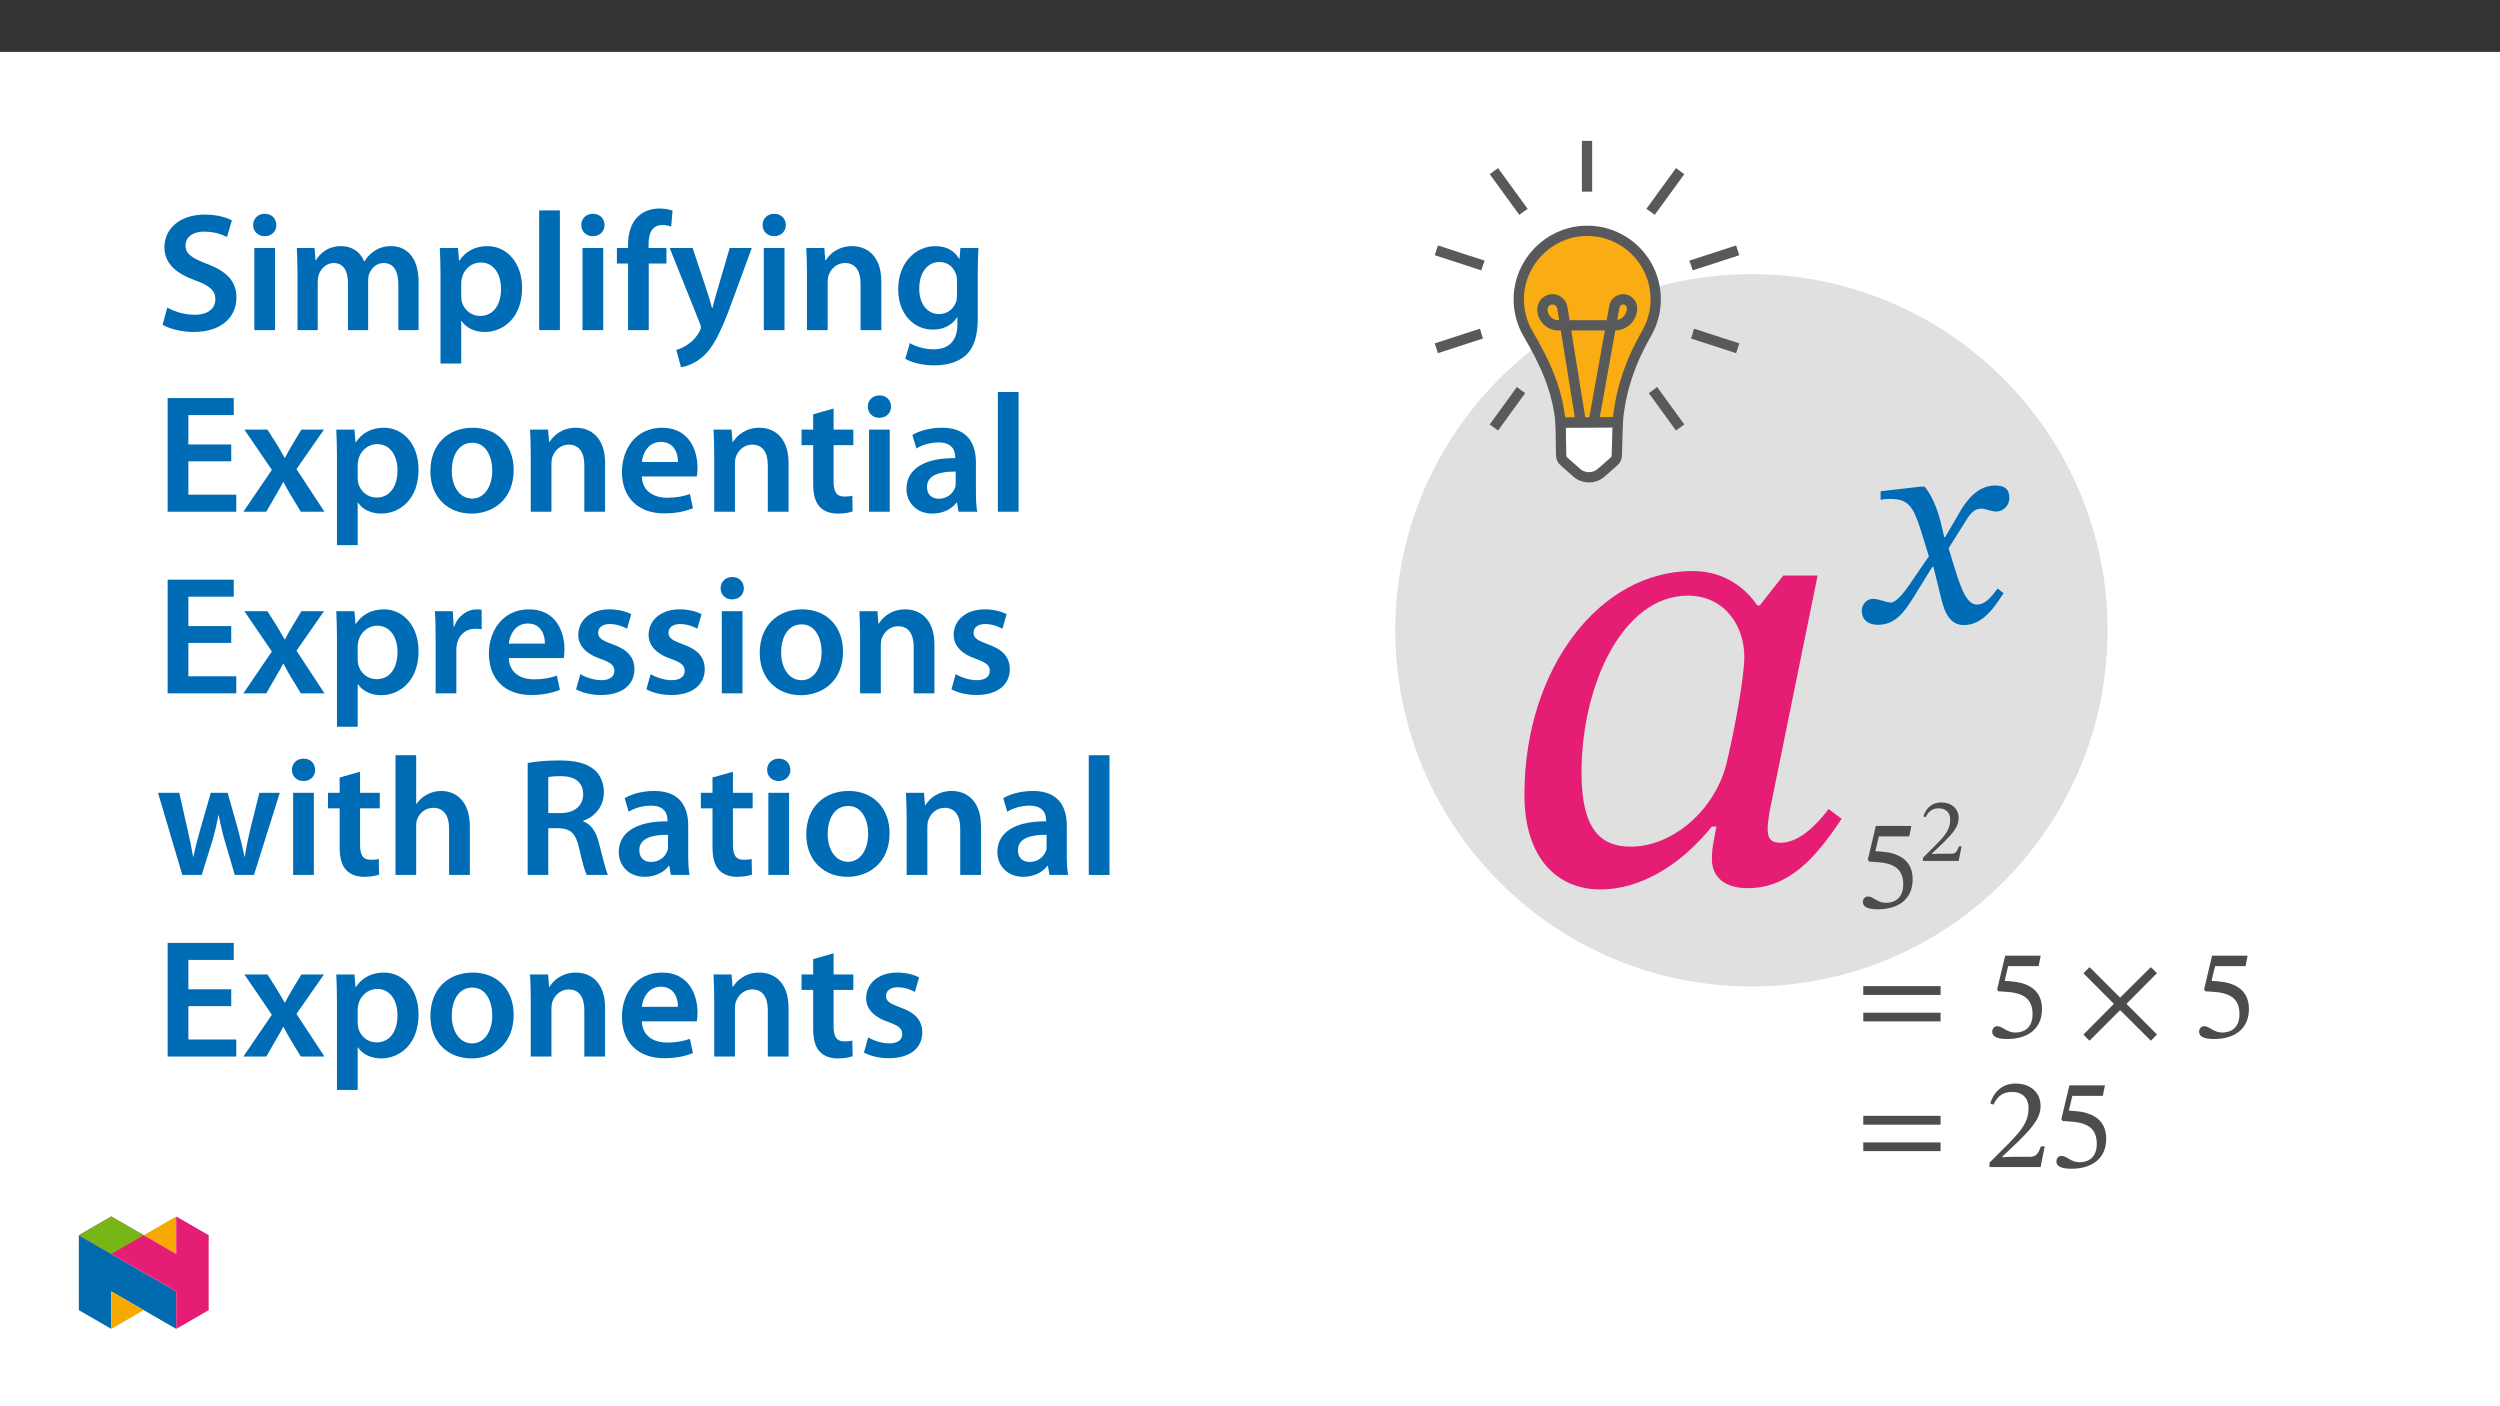
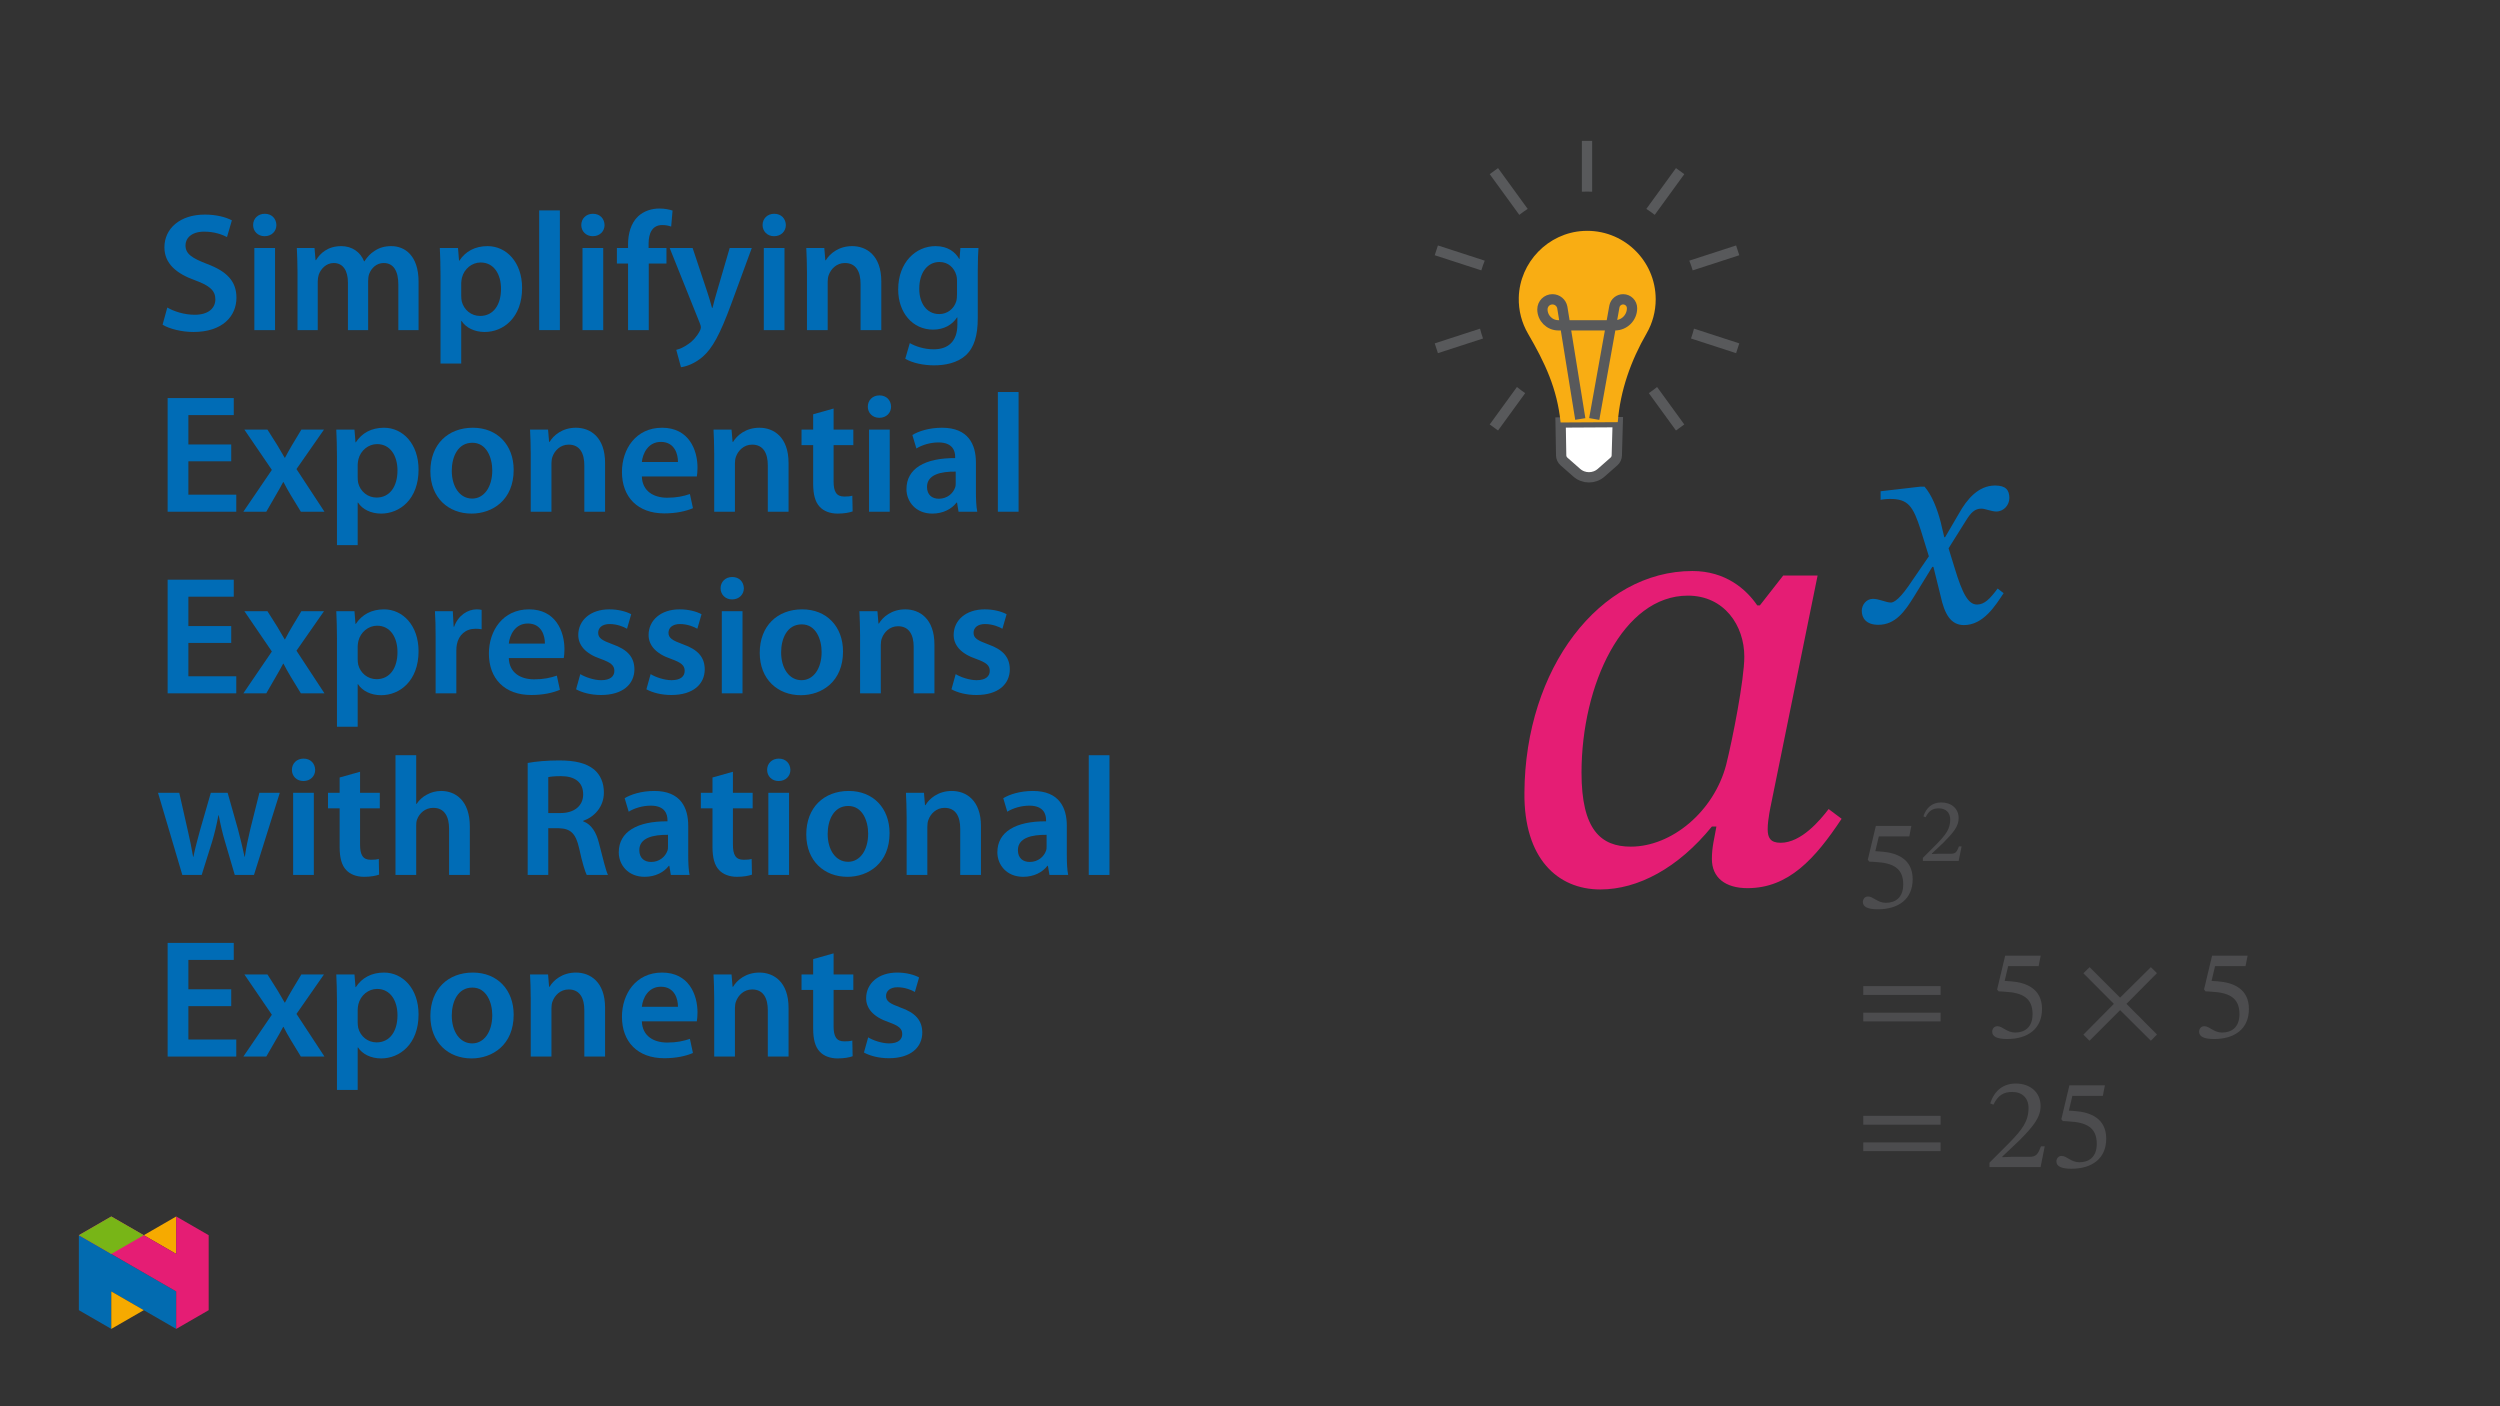
<svg xmlns="http://www.w3.org/2000/svg" xmlns:xlink="http://www.w3.org/1999/xlink" viewBox="0 0 960 540" version="1.1">
  <rect x="0" y="0" width="960" height="540" fill="#333333" stroke="none" />
  <defs>
    <g>
      <symbol overflow="visible" id="glyph0-0">
-         <path style="stroke:none;" d="M 79.703 -42.344 L 79.703 -46.328 C 79.703 -73.469 119.797 -92.906 119.797 -129.516 C 119.797 -155.422 98.125 -166.625 73.719 -166.625 C 48.562 -166.625 31.375 -152.422 31.375 -132.25 C 31.375 -120.547 36.109 -114.812 44.078 -114.812 C 50.062 -114.812 55.297 -118.062 55.297 -125.781 C 55.297 -135.234 50.062 -135.484 50.062 -143.703 C 50.062 -151.438 56.781 -157.156 71.484 -157.156 C 87.422 -157.156 97.391 -148.438 97.391 -128.766 C 97.391 -90.406 69.734 -81.188 69.734 -48.812 L 69.734 -42.344 Z M 89.172 -11.953 C 89.172 -19.672 83.938 -26.656 75.219 -26.656 C 66 -26.656 60.516 -19.922 60.516 -11.953 C 60.516 -3.734 65.25 2 74.969 2 C 83.938 2 89.172 -3.984 89.172 -11.953 Z M 148.188 42.094 L 148.188 -195.516 L 2.484 -195.516 L 2.484 42.094 Z M 135.234 28.891 L 15.188 28.891 L 15.188 -182.812 L 135.234 -182.812 Z M 135.234 28.891 " />
+         <path style="stroke:none;" d="M 79.703 -42.344 L 79.703 -46.328 C 79.703 -73.469 119.797 -92.906 119.797 -129.516 C 119.797 -155.422 98.125 -166.625 73.719 -166.625 C 48.562 -166.625 31.375 -152.422 31.375 -132.25 C 31.375 -120.547 36.109 -114.812 44.078 -114.812 C 50.062 -114.812 55.297 -118.062 55.297 -125.781 C 55.297 -135.234 50.062 -135.484 50.062 -143.703 C 50.062 -151.438 56.781 -157.156 71.484 -157.156 C 87.422 -157.156 97.391 -148.438 97.391 -128.766 C 97.391 -90.406 69.734 -81.188 69.734 -48.812 L 69.734 -42.344 Z M 89.172 -11.953 C 89.172 -19.672 83.938 -26.656 75.219 -26.656 C 60.516 -3.734 65.25 2 74.969 2 C 83.938 2 89.172 -3.984 89.172 -11.953 Z M 148.188 42.094 L 148.188 -195.516 L 2.484 -195.516 L 2.484 42.094 Z M 135.234 28.891 L 15.188 28.891 L 15.188 -182.812 L 135.234 -182.812 Z M 135.234 28.891 " />
      </symbol>
      <symbol overflow="visible" id="glyph0-1">
        <path style="stroke:none;" d="M 125.031 -117.562 L 111.828 -117.562 L 102.859 -106.094 L 101.859 -106.094 C 97.625 -112.328 89.656 -119.297 76.953 -119.297 C 41.344 -119.297 12.703 -81.938 12.453 -34.125 C 12.203 -8.969 25.156 2.984 41.594 2.984 C 56.047 2.984 71.484 -5.234 84.438 -21.172 L 86.172 -21.172 C 85.422 -16.688 84.438 -13.453 84.438 -8.719 C 84.438 -1.5 89.656 2.484 98.125 2.484 C 113.828 2.484 124.031 -8.719 134.25 -24.156 L 129.266 -27.891 C 126.031 -23.656 118.797 -14.938 110.828 -14.938 C 106.844 -14.938 105.859 -16.938 105.859 -20.172 C 105.859 -23.906 107.094 -29.391 107.094 -29.391 Z M 96.891 -86.422 C 96.891 -77.703 92.406 -54.797 89.906 -44.828 C 85.172 -26.906 68.984 -13.453 53.297 -13.453 C 41.844 -13.453 34.375 -19.922 34.375 -41.844 C 34.375 -75.719 50.312 -109.844 75.219 -109.844 C 89.172 -109.844 96.891 -98.375 96.891 -86.422 Z M 96.891 -86.422 " />
      </symbol>
      <symbol overflow="visible" id="glyph1-0">
-         <path style="stroke:none;" d="M 35.062 -18.625 L 35.062 -20.391 C 35.062 -32.328 52.719 -40.875 52.719 -56.984 C 52.719 -68.391 43.188 -73.312 32.438 -73.312 C 21.375 -73.312 13.812 -67.078 13.812 -58.188 C 13.812 -53.047 15.891 -50.516 19.391 -50.516 C 22.031 -50.516 24.328 -51.953 24.328 -55.344 C 24.328 -59.516 22.031 -59.625 22.031 -63.234 C 22.031 -66.641 24.984 -69.156 31.453 -69.156 C 38.469 -69.156 42.844 -65.312 42.844 -56.656 C 42.844 -39.781 30.688 -35.734 30.688 -21.484 L 30.688 -18.625 Z M 39.234 -5.266 C 39.234 -8.656 36.938 -11.719 33.094 -11.719 C 29.047 -11.719 26.625 -8.766 26.625 -5.266 C 26.625 -1.641 28.719 0.875 32.984 0.875 C 36.938 0.875 39.234 -1.75 39.234 -5.266 Z M 65.203 18.516 L 65.203 -86.031 L 1.094 -86.031 L 1.094 18.516 Z M 59.516 12.719 L 6.688 12.719 L 6.688 -80.438 L 59.516 -80.438 Z M 59.516 12.719 " />
-       </symbol>
+         </symbol>
      <symbol overflow="visible" id="glyph1-1">
        <path style="stroke:none;" d="M 34.516 -32.656 L 34.188 -32.656 L 32.875 -38.25 C 31.344 -44.172 29.266 -48.984 26.625 -52.062 L 24.984 -52.062 L 9.75 -50.297 L 9.75 -47.016 C 9.75 -47.016 11.391 -47.344 13.156 -47.344 C 20.391 -47.453 22.25 -44.5 25.203 -35.297 L 28.281 -25.312 L 20.391 -13.812 C 16.109 -7.672 14.141 -7.562 13.703 -7.562 C 11.844 -7.562 9.203 -8.984 6.797 -8.984 C 4.172 -8.984 2.516 -6.578 2.516 -4.391 C 2.516 -1.641 4.172 0.984 8.875 0.984 C 15.453 0.984 19.062 -4.172 22.578 -9.859 L 29.594 -21.266 L 30.031 -21.266 L 32.766 -10.188 C 34.297 -3.062 36.719 1.094 41.75 1.094 C 49.203 1.094 53.812 -6.359 56.984 -11.172 L 54.688 -12.938 C 51.734 -8.984 49.641 -6.797 46.797 -6.797 C 43.406 -6.797 41.203 -10.844 38.141 -20.938 L 35.844 -28.391 L 42.516 -39.016 C 44.391 -42.078 45.922 -43.625 48.438 -43.625 C 49.859 -43.625 52.391 -42.516 54.141 -42.516 C 57.094 -42.516 59.188 -45.047 59.188 -47.672 C 59.188 -50.734 57.859 -52.5 53.703 -52.5 C 47.234 -52.5 42.844 -47.125 39.891 -41.859 Z M 34.516 -32.656 " />
      </symbol>
      <symbol overflow="visible" id="glyph2-0">
        <path style="stroke:none;" d="M 15.938 -8.469 L 15.938 -9.266 C 15.938 -14.688 23.953 -18.578 23.953 -25.906 C 23.953 -31.078 19.625 -33.328 14.75 -33.328 C 9.719 -33.328 6.281 -30.484 6.281 -26.453 C 6.281 -24.109 7.219 -22.969 8.812 -22.969 C 10.016 -22.969 11.062 -23.609 11.062 -25.156 C 11.062 -27.047 10.016 -27.094 10.016 -28.734 C 10.016 -30.281 11.359 -31.438 14.297 -31.438 C 17.484 -31.438 19.484 -29.688 19.484 -25.75 C 19.484 -18.078 13.953 -16.234 13.953 -9.766 L 13.953 -8.469 Z M 17.828 -2.391 C 17.828 -3.938 16.781 -5.328 15.047 -5.328 C 13.203 -5.328 12.109 -3.984 12.109 -2.391 C 12.109 -0.75 13.047 0.406 15 0.406 C 16.781 0.406 17.828 -0.797 17.828 -2.391 Z M 29.641 8.422 L 29.641 -39.109 L 0.5 -39.109 L 0.5 8.422 Z M 27.047 5.781 L 3.031 5.781 L 3.031 -36.562 L 27.047 -36.562 Z M 27.047 5.781 " />
      </symbol>
      <symbol overflow="visible" id="glyph2-1">
        <path style="stroke:none;" d="M 20.766 -27.344 L 21.562 -31.375 L 7.922 -31.375 L 4.828 -18.375 L 5.422 -17.641 C 6.125 -17.641 6.375 -17.641 7.672 -17.531 C 14.547 -17.188 18.438 -15.141 18.438 -8.922 C 18.438 -3.734 15.297 -1.844 11.75 -1.844 C 8.562 -1.844 6.922 -4.281 4.938 -4.281 C 3.688 -4.281 2.938 -3.281 2.938 -2.141 C 2.938 -0.297 4.828 0.641 8.672 0.641 C 16.594 0.641 22.062 -3.234 22.062 -10.906 C 22.062 -18.734 15.938 -21.078 10.062 -21.516 L 7.719 -21.672 L 9.062 -27.344 Z M 20.766 -27.344 " />
      </symbol>
      <symbol overflow="visible" id="glyph2-2">
        <path style="stroke:none;" d="M 32.781 -16.281 L 32.781 -19.672 L 3.094 -19.672 L 3.094 -16.281 Z M 32.781 -6.125 L 32.781 -9.469 L 3.094 -9.469 L 3.094 -6.125 Z M 32.781 -6.125 " />
      </symbol>
      <symbol overflow="visible" id="glyph2-3">
        <path style="stroke:none;" d="M 30.438 -1.094 L 18.734 -12.859 L 30.438 -24.656 L 28.094 -26.953 L 16.281 -15.25 L 4.578 -26.953 L 2.188 -24.609 L 13.891 -12.859 L 2.188 -1.047 L 4.531 1.297 L 16.281 -10.453 L 28.094 1.297 Z M 30.438 -1.094 " />
      </symbol>
      <symbol overflow="visible" id="glyph2-4">
        <path style="stroke:none;" d="M 23.109 -7.969 L 21.672 -7.969 C 20.516 -4.984 19.875 -3.938 17.234 -3.938 L 10.312 -3.938 L 6.828 -3.781 L 6.828 -4.031 L 13.406 -10.266 C 18.688 -15.594 21.516 -19.031 21.516 -23.469 C 21.516 -28.688 17.578 -32.078 11.953 -32.078 C 7.125 -32.078 3.734 -29.297 2.188 -24.453 L 3.391 -23.953 C 5.234 -27.703 7.422 -28.844 10.656 -28.844 C 14.5 -28.844 16.891 -26.453 16.891 -22.719 C 16.891 -17.484 14.391 -14.344 9.469 -9.266 L 1.891 -1.688 L 1.891 0 L 21.516 0 Z M 23.109 -7.969 " />
      </symbol>
      <symbol overflow="visible" id="glyph3-0">
        <path style="stroke:none;" d="M 11.156 -5.922 L 11.156 -6.484 C 11.156 -10.281 16.781 -13.016 16.781 -18.141 C 16.781 -21.766 13.734 -23.328 10.328 -23.328 C 6.797 -23.328 4.391 -21.344 4.391 -18.516 C 4.391 -16.875 5.062 -16.078 6.172 -16.078 C 7.016 -16.078 7.75 -16.531 7.75 -17.609 C 7.75 -18.938 7.016 -18.969 7.016 -20.125 C 7.016 -21.203 7.953 -22 10.016 -22 C 12.234 -22 13.641 -20.781 13.641 -18.031 C 13.641 -12.656 9.766 -11.375 9.766 -6.828 L 9.766 -5.922 Z M 12.484 -1.672 C 12.484 -2.75 11.75 -3.734 10.531 -3.734 C 9.234 -3.734 8.469 -2.797 8.469 -1.672 C 8.469 -0.516 9.141 0.281 10.5 0.281 C 11.75 0.281 12.484 -0.562 12.484 -1.672 Z M 20.75 5.891 L 20.75 -27.375 L 0.344 -27.375 L 0.344 5.891 Z M 18.938 4.047 L 2.125 4.047 L 2.125 -25.594 L 18.938 -25.594 Z M 18.938 4.047 " />
      </symbol>
      <symbol overflow="visible" id="glyph3-1">
        <path style="stroke:none;" d="M 16.188 -5.578 L 15.172 -5.578 C 14.375 -3.484 13.922 -2.75 12.062 -2.75 L 7.219 -2.75 L 4.781 -2.656 L 4.781 -2.828 L 9.375 -7.188 C 13.078 -10.922 15.062 -13.328 15.062 -16.422 C 15.062 -20.094 12.312 -22.453 8.375 -22.453 C 4.984 -22.453 2.609 -20.5 1.531 -17.125 L 2.375 -16.781 C 3.656 -19.391 5.203 -20.188 7.469 -20.188 C 10.156 -20.188 11.828 -18.516 11.828 -15.906 C 11.828 -12.234 10.078 -10.047 6.625 -6.484 L 1.328 -1.188 L 1.328 0 L 15.062 0 Z M 16.188 -5.578 " />
      </symbol>
      <symbol overflow="visible" id="glyph4-0">
        <path style="stroke:none;" d="M 0 0 L 32.375 0 L 32.375 -45.328 L 0 -45.328 Z M 16.188 -25.578 L 5.188 -42.094 L 27.188 -42.094 Z M 18.125 -22.656 L 29.141 -39.172 L 29.141 -6.156 Z M 5.188 -3.234 L 16.188 -19.75 L 27.188 -3.234 Z M 3.234 -39.172 L 14.25 -22.656 L 3.234 -6.156 Z M 3.234 -39.172 " />
      </symbol>
      <symbol overflow="visible" id="glyph4-1">
        <path style="stroke:none;" d="M 2.656 -2.078 C 5.047 -0.578 9.844 0.719 14.5 0.719 C 25.703 0.719 31.016 -5.375 31.016 -12.438 C 31.016 -18.719 27.391 -22.531 19.812 -25.375 C 13.984 -27.641 11.453 -29.203 11.453 -32.562 C 11.453 -35.156 13.594 -37.812 18.641 -37.812 C 22.734 -37.812 25.766 -36.578 27.391 -35.734 L 29.266 -42.156 C 27 -43.312 23.562 -44.359 18.844 -44.359 C 9.328 -44.359 3.359 -38.984 3.359 -31.797 C 3.359 -25.516 7.969 -21.688 15.219 -19.094 C 20.719 -17.094 22.922 -15.156 22.922 -11.844 C 22.922 -8.281 20.078 -5.891 15.016 -5.891 C 10.938 -5.891 7 -7.188 4.469 -8.672 Z M 2.656 -2.078 " />
      </symbol>
      <symbol overflow="visible" id="glyph4-2">
        <path style="stroke:none;" d="M 12.234 0 L 12.234 -31.531 L 4.281 -31.531 L 4.281 0 Z M 8.281 -44.672 C 5.641 -44.672 3.812 -42.797 3.812 -40.344 C 3.812 -38.016 5.562 -36.062 8.219 -36.062 C 11 -36.062 12.75 -38.016 12.75 -40.344 C 12.688 -42.797 11 -44.672 8.281 -44.672 Z M 8.281 -44.672 " />
      </symbol>
      <symbol overflow="visible" id="glyph4-3">
        <path style="stroke:none;" d="M 4.281 0 L 12.047 0 L 12.047 -18.641 C 12.047 -19.547 12.172 -20.469 12.438 -21.297 C 13.203 -23.438 15.219 -25.766 18.188 -25.766 C 21.891 -25.766 23.641 -22.656 23.641 -18.266 L 23.641 0 L 31.406 0 L 31.406 -18.906 C 31.406 -19.812 31.531 -20.844 31.797 -21.562 C 32.641 -23.828 34.641 -25.766 37.359 -25.766 C 41.188 -25.766 43 -22.656 43 -17.422 L 43 0 L 50.766 0 L 50.766 -18.578 C 50.766 -28.688 45.453 -32.25 40.281 -32.25 C 37.625 -32.25 35.609 -31.594 33.797 -30.375 C 32.375 -29.469 31.078 -28.172 29.984 -26.422 L 29.844 -26.422 C 28.484 -29.922 25.25 -32.25 21.109 -32.25 C 15.734 -32.25 12.891 -29.328 11.391 -26.875 L 11.203 -26.875 L 10.812 -31.531 L 4.016 -31.531 C 4.141 -28.812 4.281 -25.766 4.281 -22.141 Z M 4.281 0 " />
      </symbol>
      <symbol overflow="visible" id="glyph4-4">
        <path style="stroke:none;" d="M 4.281 12.828 L 12.234 12.828 L 12.234 -3.5 L 12.375 -3.5 C 13.984 -0.969 17.281 0.719 21.234 0.719 C 28.422 0.719 35.609 -4.797 35.609 -16.188 C 35.609 -26.031 29.594 -32.25 22.344 -32.25 C 17.547 -32.25 13.859 -30.234 11.531 -26.672 L 11.391 -26.672 L 11 -31.531 L 4.016 -31.531 C 4.141 -28.562 4.281 -25.188 4.281 -21.047 Z M 12.234 -18.062 C 12.234 -18.719 12.375 -19.422 12.5 -20.078 C 13.344 -23.562 16.375 -25.969 19.688 -25.969 C 24.797 -25.969 27.516 -21.438 27.516 -15.859 C 27.516 -9.641 24.547 -5.438 19.484 -5.438 C 16.062 -5.438 13.281 -7.766 12.438 -11 C 12.297 -11.719 12.234 -12.438 12.234 -13.203 Z M 12.234 -18.062 " />
      </symbol>
      <symbol overflow="visible" id="glyph4-5">
        <path style="stroke:none;" d="M 4.281 0 L 12.234 0 L 12.234 -45.969 L 4.281 -45.969 Z M 4.281 0 " />
      </symbol>
      <symbol overflow="visible" id="glyph4-6">
        <path style="stroke:none;" d="M 13.141 0 L 13.141 -25.578 L 19.938 -25.578 L 19.938 -31.531 L 13.078 -31.531 L 13.078 -33.156 C 13.078 -37.031 14.375 -40.344 18.328 -40.344 C 19.812 -40.344 20.844 -40.078 21.75 -39.75 L 22.281 -45.906 C 21.047 -46.297 19.359 -46.688 17.219 -46.688 C 14.438 -46.688 11.328 -45.844 9 -43.641 C 6.281 -41.047 5.188 -36.969 5.188 -32.891 L 5.188 -31.531 L 0.906 -31.531 L 0.906 -25.578 L 5.188 -25.578 L 5.188 0 Z M 13.141 0 " />
      </symbol>
      <symbol overflow="visible" id="glyph4-7">
        <path style="stroke:none;" d="M 0.516 -31.531 L 12.109 -2.594 C 12.438 -1.812 12.5 -1.359 12.5 -1.031 C 12.5 -0.641 12.375 -0.188 12.047 0.391 C 10.938 2.531 9.188 4.406 7.641 5.375 C 6.016 6.547 4.406 7.25 3.047 7.578 L 4.859 14.25 C 6.797 13.984 10.031 12.953 13.203 10.234 C 16.906 7 19.812 1.75 24.156 -10.031 L 32.047 -31.531 L 23.562 -31.531 L 18.641 -14.703 C 18 -12.688 17.422 -10.297 16.969 -8.547 L 16.766 -8.547 C 16.312 -10.297 15.609 -12.688 14.953 -14.641 L 9.328 -31.531 Z M 0.516 -31.531 " />
      </symbol>
      <symbol overflow="visible" id="glyph4-8">
        <path style="stroke:none;" d="M 4.281 0 L 12.234 0 L 12.234 -18.578 C 12.234 -19.484 12.375 -20.469 12.625 -21.109 C 13.469 -23.5 15.672 -25.766 18.844 -25.766 C 23.188 -25.766 24.859 -22.344 24.859 -17.812 L 24.859 0 L 32.828 0 L 32.828 -18.719 C 32.828 -28.688 27.125 -32.25 21.625 -32.25 C 16.375 -32.25 12.953 -29.266 11.531 -26.812 L 11.328 -26.812 L 10.938 -31.531 L 4.016 -31.531 C 4.141 -28.812 4.281 -25.766 4.281 -22.141 Z M 4.281 0 " />
      </symbol>
      <symbol overflow="visible" id="glyph4-9">
        <path style="stroke:none;" d="M 32.828 -22.469 C 32.828 -26.812 32.953 -29.391 33.094 -31.531 L 26.156 -31.531 L 25.828 -27.328 L 25.703 -27.328 C 24.219 -29.922 21.438 -32.25 16.578 -32.25 C 9 -32.25 2.266 -25.969 2.266 -15.609 C 2.266 -6.672 7.828 -0.188 15.672 -0.188 C 19.875 -0.188 23.047 -2.078 24.859 -4.859 L 25 -4.859 L 25 -2.141 C 25 4.656 21.109 7.375 15.922 7.375 C 12.109 7.375 8.734 6.156 6.734 4.984 L 4.984 11 C 7.703 12.625 11.984 13.531 16 13.531 C 20.328 13.531 24.922 12.625 28.172 9.719 C 31.469 6.734 32.828 2 32.828 -4.594 Z M 24.859 -13.797 C 24.859 -12.891 24.797 -11.781 24.547 -11 C 23.641 -8.094 21.047 -6.156 18.062 -6.156 C 13.078 -6.156 10.359 -10.484 10.359 -15.859 C 10.359 -22.281 13.656 -26.156 18.125 -26.156 C 21.5 -26.156 23.766 -23.953 24.609 -21.047 C 24.797 -20.391 24.859 -19.688 24.859 -18.906 Z M 24.859 -13.797 " />
      </symbol>
      <symbol overflow="visible" id="glyph4-10">
        <path style="stroke:none;" d="M 29.016 -25.828 L 12.562 -25.828 L 12.562 -37.109 L 29.984 -37.109 L 29.984 -43.641 L 4.594 -43.641 L 4.594 0 L 30.953 0 L 30.953 -6.547 L 12.562 -6.547 L 12.562 -19.359 L 29.016 -19.359 Z M 29.016 -25.828 " />
      </symbol>
      <symbol overflow="visible" id="glyph4-11">
        <path style="stroke:none;" d="M 0.719 -31.531 L 11.266 -16.062 L 0.328 0 L 9.125 0 L 12.75 -6.281 C 13.734 -8.031 14.703 -9.578 15.609 -11.391 L 15.734 -11.391 C 16.641 -9.641 17.547 -7.969 18.578 -6.281 L 22.406 0 L 31.469 0 L 20.719 -16.375 L 31.281 -31.531 L 22.594 -31.531 L 19.094 -25.703 C 18.125 -24.094 17.219 -22.469 16.312 -20.719 L 16.188 -20.719 C 15.281 -22.344 14.375 -23.891 13.344 -25.578 L 9.578 -31.531 Z M 0.719 -31.531 " />
      </symbol>
      <symbol overflow="visible" id="glyph4-12">
        <path style="stroke:none;" d="M 18.578 -32.25 C 9.062 -32.25 2.266 -25.906 2.266 -15.547 C 2.266 -5.375 9.188 0.719 18.062 0.719 C 26.094 0.719 34.25 -4.469 34.25 -16.062 C 34.25 -25.641 27.969 -32.25 18.578 -32.25 Z M 18.391 -26.484 C 23.828 -26.484 26.031 -20.781 26.031 -15.859 C 26.031 -9.453 22.859 -5.047 18.328 -5.047 C 13.531 -5.047 10.484 -9.641 10.484 -15.734 C 10.484 -20.984 12.75 -26.484 18.391 -26.484 Z M 18.391 -26.484 " />
      </symbol>
      <symbol overflow="visible" id="glyph4-13">
        <path style="stroke:none;" d="M 31.016 -13.531 C 31.141 -14.25 31.281 -15.406 31.281 -16.906 C 31.281 -23.828 27.906 -32.25 17.672 -32.25 C 7.578 -32.25 2.266 -24.016 2.266 -15.281 C 2.266 -5.641 8.281 0.641 18.516 0.641 C 23.047 0.641 26.812 -0.188 29.531 -1.359 L 28.359 -6.797 C 25.906 -5.953 23.312 -5.375 19.625 -5.375 C 14.5 -5.375 10.094 -7.828 9.906 -13.531 Z M 9.906 -19.094 C 10.234 -22.344 12.297 -26.812 17.219 -26.812 C 22.531 -26.812 23.828 -22.016 23.766 -19.094 Z M 9.906 -19.094 " />
      </symbol>
      <symbol overflow="visible" id="glyph4-14">
        <path style="stroke:none;" d="M 5.562 -37.422 L 5.562 -31.531 L 1.094 -31.531 L 1.094 -25.578 L 5.562 -25.578 L 5.562 -10.75 C 5.562 -6.609 6.344 -3.688 8.094 -1.875 C 9.578 -0.266 11.984 0.719 14.953 0.719 C 17.422 0.719 19.547 0.328 20.719 -0.125 L 20.594 -6.156 C 19.688 -5.891 18.906 -5.828 17.484 -5.828 C 14.438 -5.828 13.406 -7.766 13.406 -11.656 L 13.406 -25.578 L 20.984 -25.578 L 20.984 -31.531 L 13.406 -31.531 L 13.406 -39.625 Z M 5.562 -37.422 " />
      </symbol>
      <symbol overflow="visible" id="glyph4-15">
        <path style="stroke:none;" d="M 28.75 -18.906 C 28.75 -25.828 25.828 -32.25 15.734 -32.25 C 10.75 -32.25 6.672 -30.891 4.344 -29.469 L 5.891 -24.281 C 8.031 -25.641 11.266 -26.609 14.375 -26.609 C 19.938 -26.609 20.781 -23.188 20.781 -21.109 L 20.781 -20.594 C 9.125 -20.656 2.078 -16.578 2.078 -8.672 C 2.078 -3.891 5.641 0.719 11.984 0.719 C 16.125 0.719 19.422 -1.031 21.297 -3.5 L 21.5 -3.5 L 22.078 0 L 29.266 0 C 28.875 -1.938 28.75 -4.734 28.75 -7.578 Z M 20.984 -11.078 C 20.984 -10.484 20.984 -9.906 20.781 -9.328 C 20 -7.062 17.734 -4.984 14.5 -4.984 C 11.984 -4.984 9.969 -6.406 9.969 -9.516 C 9.969 -14.312 15.344 -15.469 20.984 -15.406 Z M 20.984 -11.078 " />
      </symbol>
      <symbol overflow="visible" id="glyph4-16">
        <path style="stroke:none;" d="M 4.281 0 L 12.234 0 L 12.234 -16.375 C 12.234 -17.219 12.297 -18.062 12.438 -18.781 C 13.141 -22.406 15.797 -24.797 19.547 -24.797 C 20.531 -24.797 21.234 -24.734 21.953 -24.609 L 21.953 -32.047 C 21.297 -32.188 20.844 -32.25 20.078 -32.25 C 16.641 -32.25 12.953 -29.984 11.391 -25.578 L 11.203 -25.578 L 10.875 -31.531 L 4.016 -31.531 C 4.203 -28.75 4.281 -25.641 4.281 -21.375 Z M 4.281 0 " />
      </symbol>
      <symbol overflow="visible" id="glyph4-17">
        <path style="stroke:none;" d="M 2.328 -1.547 C 4.656 -0.266 8.094 0.641 11.906 0.641 C 20.266 0.641 24.734 -3.5 24.734 -9.266 C 24.672 -13.922 22.078 -16.828 16.312 -18.844 C 12.297 -20.328 10.812 -21.234 10.812 -23.25 C 10.812 -25.188 12.375 -26.609 15.219 -26.609 C 18 -26.609 20.594 -25.578 21.891 -24.797 L 23.5 -30.375 C 21.625 -31.406 18.578 -32.25 15.094 -32.25 C 7.766 -32.25 3.172 -27.969 3.172 -22.406 C 3.172 -18.641 5.703 -15.281 11.844 -13.203 C 15.734 -11.781 17.031 -10.75 17.031 -8.609 C 17.031 -6.547 15.469 -5.047 11.984 -5.047 C 9.125 -5.047 5.703 -6.281 3.953 -7.375 Z M 2.328 -1.547 " />
      </symbol>
      <symbol overflow="visible" id="glyph4-18">
        <path style="stroke:none;" d="M 0.906 -31.531 L 10.234 0 L 17.672 0 L 21.688 -12.828 C 22.594 -15.922 23.375 -19.031 24.094 -22.922 L 24.219 -22.922 C 24.922 -19.094 25.641 -16.125 26.609 -12.828 L 30.375 0 L 37.75 0 L 47.656 -31.531 L 39.828 -31.531 L 36.328 -17.547 C 35.484 -13.859 34.703 -10.422 34.25 -7 L 34.125 -7 C 33.406 -10.422 32.562 -13.859 31.594 -17.547 L 27.641 -31.531 L 21.172 -31.531 L 17.031 -17.156 C 16.188 -13.922 15.156 -10.422 14.5 -7 L 14.375 -7 C 13.797 -10.422 13.078 -13.859 12.297 -17.219 L 9.062 -31.531 Z M 0.906 -31.531 " />
      </symbol>
      <symbol overflow="visible" id="glyph4-19">
        <path style="stroke:none;" d="M 4.281 0 L 12.234 0 L 12.234 -18.906 C 12.234 -19.75 12.297 -20.594 12.562 -21.297 C 13.469 -23.703 15.672 -25.766 18.781 -25.766 C 23.188 -25.766 24.859 -22.281 24.859 -17.734 L 24.859 0 L 32.828 0 L 32.828 -18.578 C 32.828 -28.688 27.188 -32.25 21.828 -32.25 C 19.812 -32.25 17.938 -31.734 16.312 -30.828 C 14.703 -29.984 13.344 -28.75 12.375 -27.266 L 12.234 -27.266 L 12.234 -45.969 L 4.281 -45.969 Z M 4.281 0 " />
      </symbol>
      <symbol overflow="visible" id="glyph4-20">
        <path style="stroke:none;" d="M 4.594 0 L 12.5 0 L 12.5 -17.938 L 16.516 -17.938 C 21.047 -17.812 23.047 -16 24.344 -10.297 C 25.516 -4.859 26.609 -1.297 27.266 0 L 35.422 0 C 34.578 -1.688 33.406 -6.734 31.984 -12.172 C 30.953 -16.375 29.078 -19.422 25.906 -20.594 L 25.906 -20.781 C 30.047 -22.203 33.859 -26.031 33.859 -31.656 C 33.859 -35.422 32.5 -38.469 30.109 -40.469 C 27.125 -42.922 22.922 -43.969 16.641 -43.969 C 12.047 -43.969 7.641 -43.578 4.594 -43 Z M 12.5 -37.562 C 13.281 -37.75 14.891 -37.938 17.422 -37.938 C 22.594 -37.938 25.906 -35.672 25.906 -30.953 C 25.906 -26.609 22.594 -23.766 17.219 -23.766 L 12.5 -23.766 Z M 12.5 -37.562 " />
      </symbol>
    </g>
    <clipPath id="clip1">
-       <path d="M 535.793 105 L 809.312 105 L 809.312 378.793 L 535.793 378.793 Z M 535.793 105 " />
-     </clipPath>
+       </clipPath>
    <clipPath id="clip2">
      <path d="M 607 54.094 L 612 54.094 L 612 74 L 607 74 Z M 607 54.094 " />
    </clipPath>
    <clipPath id="clip3">
-       <path d="M 535.793 54.094 L 692 54.094 L 692 219 L 535.793 219 Z M 535.793 54.094 " />
-     </clipPath>
+       </clipPath>
    <clipPath id="clip4">
      <path d="M 30.277 474 L 68 474 L 68 510.301 L 30.277 510.301 Z M 30.277 474 " />
    </clipPath>
    <clipPath id="clip5">
      <path d="M 42 495 L 56 495 L 56 510.301 L 42 510.301 Z M 42 495 " />
    </clipPath>
    <clipPath id="clip6">
      <path d="M 55 467.125 L 68 467.125 L 68 482 L 55 482 Z M 55 467.125 " />
    </clipPath>
    <clipPath id="clip7">
      <path d="M 30.277 467.125 L 80.133 467.125 L 80.133 510.301 L 30.277 510.301 Z M 30.277 467.125 " />
    </clipPath>
    <clipPath id="clip8">
      <path d="M 30.277 467.125 L 56 467.125 L 56 482 L 30.277 482 Z M 30.277 467.125 " />
    </clipPath>
  </defs>
  <g id="surface1">
-     <path style=" stroke:none;fill-rule:nonzero;fill:rgb(100%,100%,100%);fill-opacity:1;" d="M 0 559.926 L 960 559.926 L 960 19.926 L 0 19.926 Z M 0 559.926 " />
    <g clip-path="url(#clip1)" clip-rule="nonzero">
      <path style=" stroke:none;fill-rule:nonzero;fill:rgb(87.799%,87.799%,87.799%);fill-opacity:1;" d="M 672.555 105.273 C 748.082 105.273 809.312 166.504 809.312 242.031 C 809.312 317.562 748.082 378.793 672.555 378.793 C 597.023 378.793 535.793 317.562 535.793 242.031 C 535.793 166.504 597.023 105.273 672.555 105.273 " />
    </g>
    <g clip-path="url(#clip2)" clip-rule="nonzero">
      <path style=" stroke:none;fill-rule:nonzero;fill:rgb(34.499%,34.9%,35.699%);fill-opacity:1;" d="M 609.41 73.566 C 610.074 73.566 610.73 73.586 611.387 73.617 L 611.387 54.094 L 607.438 54.094 L 607.438 73.617 C 608.09 73.586 608.75 73.566 609.41 73.566 " />
    </g>
    <path style=" stroke:none;fill-rule:nonzero;fill:rgb(34.499%,34.9%,35.699%);fill-opacity:1;" d="M 586.637 80.223 L 575.25 64.551 L 572.051 66.875 L 583.41 82.504 C 584.449 81.695 585.523 80.934 586.637 80.223 " />
    <path style=" stroke:none;fill-rule:nonzero;fill:rgb(34.499%,34.9%,35.699%);fill-opacity:1;" d="M 570.137 100.094 L 552.16 94.254 L 550.938 98.012 L 568.832 103.824 C 569.207 102.555 569.645 101.312 570.137 100.094 " />
    <path style=" stroke:none;fill-rule:nonzero;fill:rgb(34.499%,34.9%,35.699%);fill-opacity:1;" d="M 649.992 103.824 L 667.883 98.012 L 666.66 94.254 L 648.688 100.094 C 649.18 101.309 649.617 102.555 649.992 103.824 " />
    <path style=" stroke:none;fill-rule:nonzero;fill:rgb(34.499%,34.9%,35.699%);fill-opacity:1;" d="M 635.414 82.504 L 646.77 66.875 L 643.574 64.551 L 632.188 80.223 C 633.301 80.934 634.375 81.695 635.414 82.504 " />
    <path style=" stroke:none;fill-rule:nonzero;fill:rgb(34.499%,34.9%,35.699%);fill-opacity:1;" d="M 582.508 148.602 L 572.051 162.992 L 575.25 165.312 L 585.672 150.969 C 584.578 150.23 583.523 149.438 582.508 148.602 " />
    <path style=" stroke:none;fill-rule:nonzero;fill:rgb(34.499%,34.9%,35.699%);fill-opacity:1;" d="M 568.336 126.203 L 550.938 131.855 L 552.16 135.613 L 569.477 129.984 C 569.043 128.75 568.66 127.488 568.336 126.203 " />
    <path style=" stroke:none;fill-rule:nonzero;fill:rgb(34.499%,34.9%,35.699%);fill-opacity:1;" d="M 649.344 129.984 L 666.664 135.613 L 667.883 131.855 L 650.484 126.203 C 650.164 127.488 649.781 128.75 649.344 129.984 " />
    <path style=" stroke:none;fill-rule:nonzero;fill:rgb(34.499%,34.9%,35.699%);fill-opacity:1;" d="M 633.152 150.969 L 643.574 165.312 L 646.77 162.992 L 636.316 148.602 C 635.301 149.438 634.242 150.227 633.152 150.969 " />
    <path style=" stroke:none;fill-rule:nonzero;fill:rgb(34.499%,34.9%,35.699%);fill-opacity:1;" d="M 609.41 158.25 C 608.75 158.25 608.09 158.23 607.434 158.199 L 607.434 175.773 L 611.387 175.773 L 611.387 158.199 C 610.73 158.23 610.074 158.25 609.41 158.25 " />
    <path style="fill-rule:nonzero;fill:rgb(100%,100%,100%);fill-opacity:1;stroke-width:4.648;stroke-linecap:butt;stroke-linejoin:miter;stroke:rgb(34.499%,34.9%,35.699%);stroke-opacity:1;stroke-miterlimit:10;" d="M -0.001 -0.001 L 0.252 -14.849 C 0.266 -15.906 0.725 -16.912 1.52 -17.611 L 7.297 -22.698 C 10.45 -25.469 15.174 -25.469 18.327 -22.698 L 24.117 -17.602 C 24.907 -16.908 25.367 -15.915 25.385 -14.863 L 25.813 0.146 Z M -0.001 -0.001 " transform="matrix(0.85,0,0,-0.85,599.274,162.234)" />
    <path style=" stroke:none;fill-rule:nonzero;fill:rgb(97.299%,67.799%,7.5%);fill-opacity:1;" d="M 621.219 162.109 C 622.156 150.02 626.25 138.5 632.305 127.996 C 634.52 124.152 635.789 119.691 635.789 114.934 C 635.789 99.922 623.207 87.848 608.012 88.68 C 594.469 89.426 583.539 100.723 583.211 114.285 C 583.09 119.328 584.391 124.055 586.742 128.098 C 593.34 139.445 597.922 149.176 599.273 162.234 Z M 621.219 162.109 " />
    <g clip-path="url(#clip3)" clip-rule="nonzero">
      <path style="fill:none;stroke-width:4.648;stroke-linecap:butt;stroke-linejoin:miter;stroke:rgb(34.499%,34.9%,35.699%);stroke-opacity:1;stroke-miterlimit:10;" d="M 0.002 -0.002 C 1.105 14.222 5.921 27.774 13.044 40.132 C 15.65 44.654 17.144 49.902 17.144 55.499 C 17.144 73.16 2.341 87.365 -15.536 86.386 C -31.469 85.509 -44.327 72.218 -44.713 56.262 C -44.856 50.329 -43.325 44.769 -40.559 40.012 C -32.797 26.662 -27.406 15.214 -25.816 -0.149 Z M 0.002 -0.002 " transform="matrix(0.85,0,0,-0.85,621.217,162.108)" />
    </g>
    <path style="fill:none;stroke-width:4.648;stroke-linecap:butt;stroke-linejoin:miter;stroke:rgb(34.499%,34.9%,35.699%);stroke-opacity:1;stroke-miterlimit:10;" d="M 0.002 0 L -8.123 50.4 C -8.536 52.532 -10.402 54.072 -12.576 54.072 C -15.081 54.072 -17.107 52.04 -17.107 49.536 C -17.107 45.551 -13.881 42.321 -9.892 42.321 L 15.65 42.321 C 19.919 42.321 23.38 45.781 23.38 50.051 C 23.38 52.27 21.578 54.072 19.359 54.072 C 17.456 54.072 15.811 52.739 15.42 50.873 L 6.303 0 " transform="matrix(0.85,0,0,-0.85,606.83,160.895)" />
    <g style="fill:rgb(89.803%,11.374%,45.49%);fill-opacity:1;">
      <use xlink:href="#glyph0-1" x="572.927" y="338.566" />
    </g>
    <g style="fill:rgb(0%,42.354%,71.373%);fill-opacity:1;">
      <use xlink:href="#glyph1-1" x="712.404" y="238.939" />
    </g>
    <g style="fill:rgb(29.805%,29.805%,30.588%);fill-opacity:1;">
      <use xlink:href="#glyph2-1" x="712.404" y="348.528" />
    </g>
    <g style="fill:rgb(29.805%,29.805%,30.588%);fill-opacity:1;">
      <use xlink:href="#glyph3-1" x="737.061" y="330.596" />
    </g>
    <g style="fill:rgb(29.805%,29.805%,30.588%);fill-opacity:1;">
      <use xlink:href="#glyph2-2" x="712.404" y="398.341" />
    </g>
    <g style="fill:rgb(29.805%,29.805%,30.588%);fill-opacity:1;">
      <use xlink:href="#glyph2-1" x="762.068" y="398.341" />
    </g>
    <g style="fill:rgb(29.805%,29.805%,30.588%);fill-opacity:1;">
      <use xlink:href="#glyph2-3" x="797.834" y="398.341" />
    </g>
    <g style="fill:rgb(29.805%,29.805%,30.588%);fill-opacity:1;">
      <use xlink:href="#glyph2-1" x="841.52" y="398.341" />
    </g>
    <g style="fill:rgb(29.805%,29.805%,30.588%);fill-opacity:1;">
      <use xlink:href="#glyph2-2" x="712.404" y="448.155" />
    </g>
    <g style="fill:rgb(29.805%,29.805%,30.588%);fill-opacity:1;">
      <use xlink:href="#glyph2-4" x="762.068" y="448.155" />
      <use xlink:href="#glyph2-1" x="786.725" y="448.155" />
    </g>
    <g style="fill:rgb(0%,42.354%,71.373%);fill-opacity:1;">
      <use xlink:href="#glyph4-1" x="59.776" y="126.762" />
      <use xlink:href="#glyph4-2" x="93.385" y="126.762" />
      <use xlink:href="#glyph4-3" x="109.963" y="126.762" />
      <use xlink:href="#glyph4-4" x="164.877" y="126.762" />
      <use xlink:href="#glyph4-5" x="202.76" y="126.762" />
      <use xlink:href="#glyph4-2" x="219.402" y="126.762" />
      <use xlink:href="#glyph4-6" x="235.98" y="126.762" />
      <use xlink:href="#glyph4-7" x="256.638" y="126.762" />
      <use xlink:href="#glyph4-2" x="289.016" y="126.762" />
      <use xlink:href="#glyph4-8" x="305.594" y="126.762" />
      <use xlink:href="#glyph4-9" x="342.635" y="126.762" />
    </g>
    <g style="fill:rgb(0%,42.354%,71.373%);fill-opacity:1;">
      <use xlink:href="#glyph4-10" x="59.776" y="196.501" />
      <use xlink:href="#glyph4-11" x="93.126" y="196.501" />
      <use xlink:href="#glyph4-4" x="125.116" y="196.501" />
      <use xlink:href="#glyph4-12" x="162.999" y="196.501" />
      <use xlink:href="#glyph4-8" x="199.522" y="196.501" />
      <use xlink:href="#glyph4-13" x="236.563" y="196.501" />
      <use xlink:href="#glyph4-8" x="269.978" y="196.501" />
    </g>
    <g style="fill:rgb(0%,42.354%,71.373%);fill-opacity:1;">
      <use xlink:href="#glyph4-14" x="306.695" y="196.501" />
      <use xlink:href="#glyph4-2" x="329.425" y="196.501" />
      <use xlink:href="#glyph4-15" x="346.003" y="196.501" />
      <use xlink:href="#glyph4-5" x="378.899" y="196.501" />
    </g>
    <g style="fill:rgb(0%,42.354%,71.373%);fill-opacity:1;">
      <use xlink:href="#glyph4-10" x="59.776" y="266.239" />
      <use xlink:href="#glyph4-11" x="93.126" y="266.239" />
      <use xlink:href="#glyph4-4" x="125.116" y="266.239" />
      <use xlink:href="#glyph4-16" x="162.999" y="266.239" />
    </g>
    <g style="fill:rgb(0%,42.354%,71.373%);fill-opacity:1;">
      <use xlink:href="#glyph4-13" x="185.47" y="266.239" />
      <use xlink:href="#glyph4-17" x="218.884" y="266.239" />
      <use xlink:href="#glyph4-17" x="245.888" y="266.239" />
      <use xlink:href="#glyph4-2" x="272.892" y="266.239" />
      <use xlink:href="#glyph4-12" x="289.47" y="266.239" />
      <use xlink:href="#glyph4-8" x="325.993" y="266.239" />
      <use xlink:href="#glyph4-17" x="363.034" y="266.239" />
    </g>
    <g style="fill:rgb(0%,42.354%,71.373%);fill-opacity:1;">
      <use xlink:href="#glyph4-18" x="59.776" y="335.978" />
      <use xlink:href="#glyph4-2" x="108.279" y="335.978" />
      <use xlink:href="#glyph4-14" x="124.857" y="335.978" />
      <use xlink:href="#glyph4-19" x="147.587" y="335.978" />
    </g>
    <g style="fill:rgb(0%,42.354%,71.373%);fill-opacity:1;">
      <use xlink:href="#glyph4-20" x="198.033" y="335.978" />
    </g>
    <g style="fill:rgb(0%,42.354%,71.373%);fill-opacity:1;">
      <use xlink:href="#glyph4-15" x="235.527" y="335.978" />
    </g>
    <g style="fill:rgb(0%,42.354%,71.373%);fill-opacity:1;">
      <use xlink:href="#glyph4-14" x="268.035" y="335.978" />
      <use xlink:href="#glyph4-2" x="290.765" y="335.978" />
      <use xlink:href="#glyph4-12" x="307.343" y="335.978" />
      <use xlink:href="#glyph4-8" x="343.866" y="335.978" />
      <use xlink:href="#glyph4-15" x="380.907" y="335.978" />
      <use xlink:href="#glyph4-5" x="413.803" y="335.978" />
    </g>
    <g style="fill:rgb(0%,42.354%,71.373%);fill-opacity:1;">
      <use xlink:href="#glyph4-10" x="59.776" y="405.716" />
      <use xlink:href="#glyph4-11" x="93.126" y="405.716" />
      <use xlink:href="#glyph4-4" x="125.116" y="405.716" />
      <use xlink:href="#glyph4-12" x="162.999" y="405.716" />
      <use xlink:href="#glyph4-8" x="199.522" y="405.716" />
      <use xlink:href="#glyph4-13" x="236.563" y="405.716" />
      <use xlink:href="#glyph4-8" x="269.978" y="405.716" />
    </g>
    <g style="fill:rgb(0%,42.354%,71.373%);fill-opacity:1;">
      <use xlink:href="#glyph4-14" x="306.695" y="405.716" />
      <use xlink:href="#glyph4-17" x="329.425" y="405.716" />
    </g>
    <g clip-path="url(#clip4)" clip-rule="nonzero">
      <path style=" stroke:none;fill-rule:nonzero;fill:rgb(0.8%,42%,68.999%);fill-opacity:1;" d="M 30.277 503.105 L 42.738 510.301 L 42.738 495.91 L 67.668 510.301 L 67.668 495.91 L 30.277 474.32 Z M 30.277 503.105 " />
    </g>
    <g clip-path="url(#clip5)" clip-rule="nonzero">
      <path style=" stroke:none;fill-rule:nonzero;fill:rgb(96.1%,66.699%,0%);fill-opacity:1;" d="M 42.738 510.301 L 55.203 503.105 L 42.738 495.91 Z M 42.738 510.301 " />
    </g>
    <g clip-path="url(#clip6)" clip-rule="nonzero">
      <path style=" stroke:none;fill-rule:nonzero;fill:rgb(96.1%,66.699%,0%);fill-opacity:1;" d="M 67.668 467.125 L 55.203 474.32 L 67.668 481.516 Z M 67.668 467.125 " />
    </g>
    <g clip-path="url(#clip7)" clip-rule="nonzero">
      <path style=" stroke:none;fill-rule:nonzero;fill:rgb(89.799%,11.4%,45.499%);fill-opacity:1;" d="M 67.668 467.125 L 67.668 481.516 L 42.738 467.125 L 30.277 474.32 L 67.668 495.91 L 67.668 510.301 L 80.133 503.105 L 80.133 474.32 Z M 67.668 467.125 " />
    </g>
    <g clip-path="url(#clip8)" clip-rule="nonzero">
      <path style=" stroke:none;fill-rule:nonzero;fill:rgb(47.099%,70.999%,9%);fill-opacity:1;" d="M 42.738 467.125 L 30.277 474.32 L 42.738 481.516 L 55.203 474.32 Z M 42.738 467.125 " />
    </g>
  </g>
</svg>